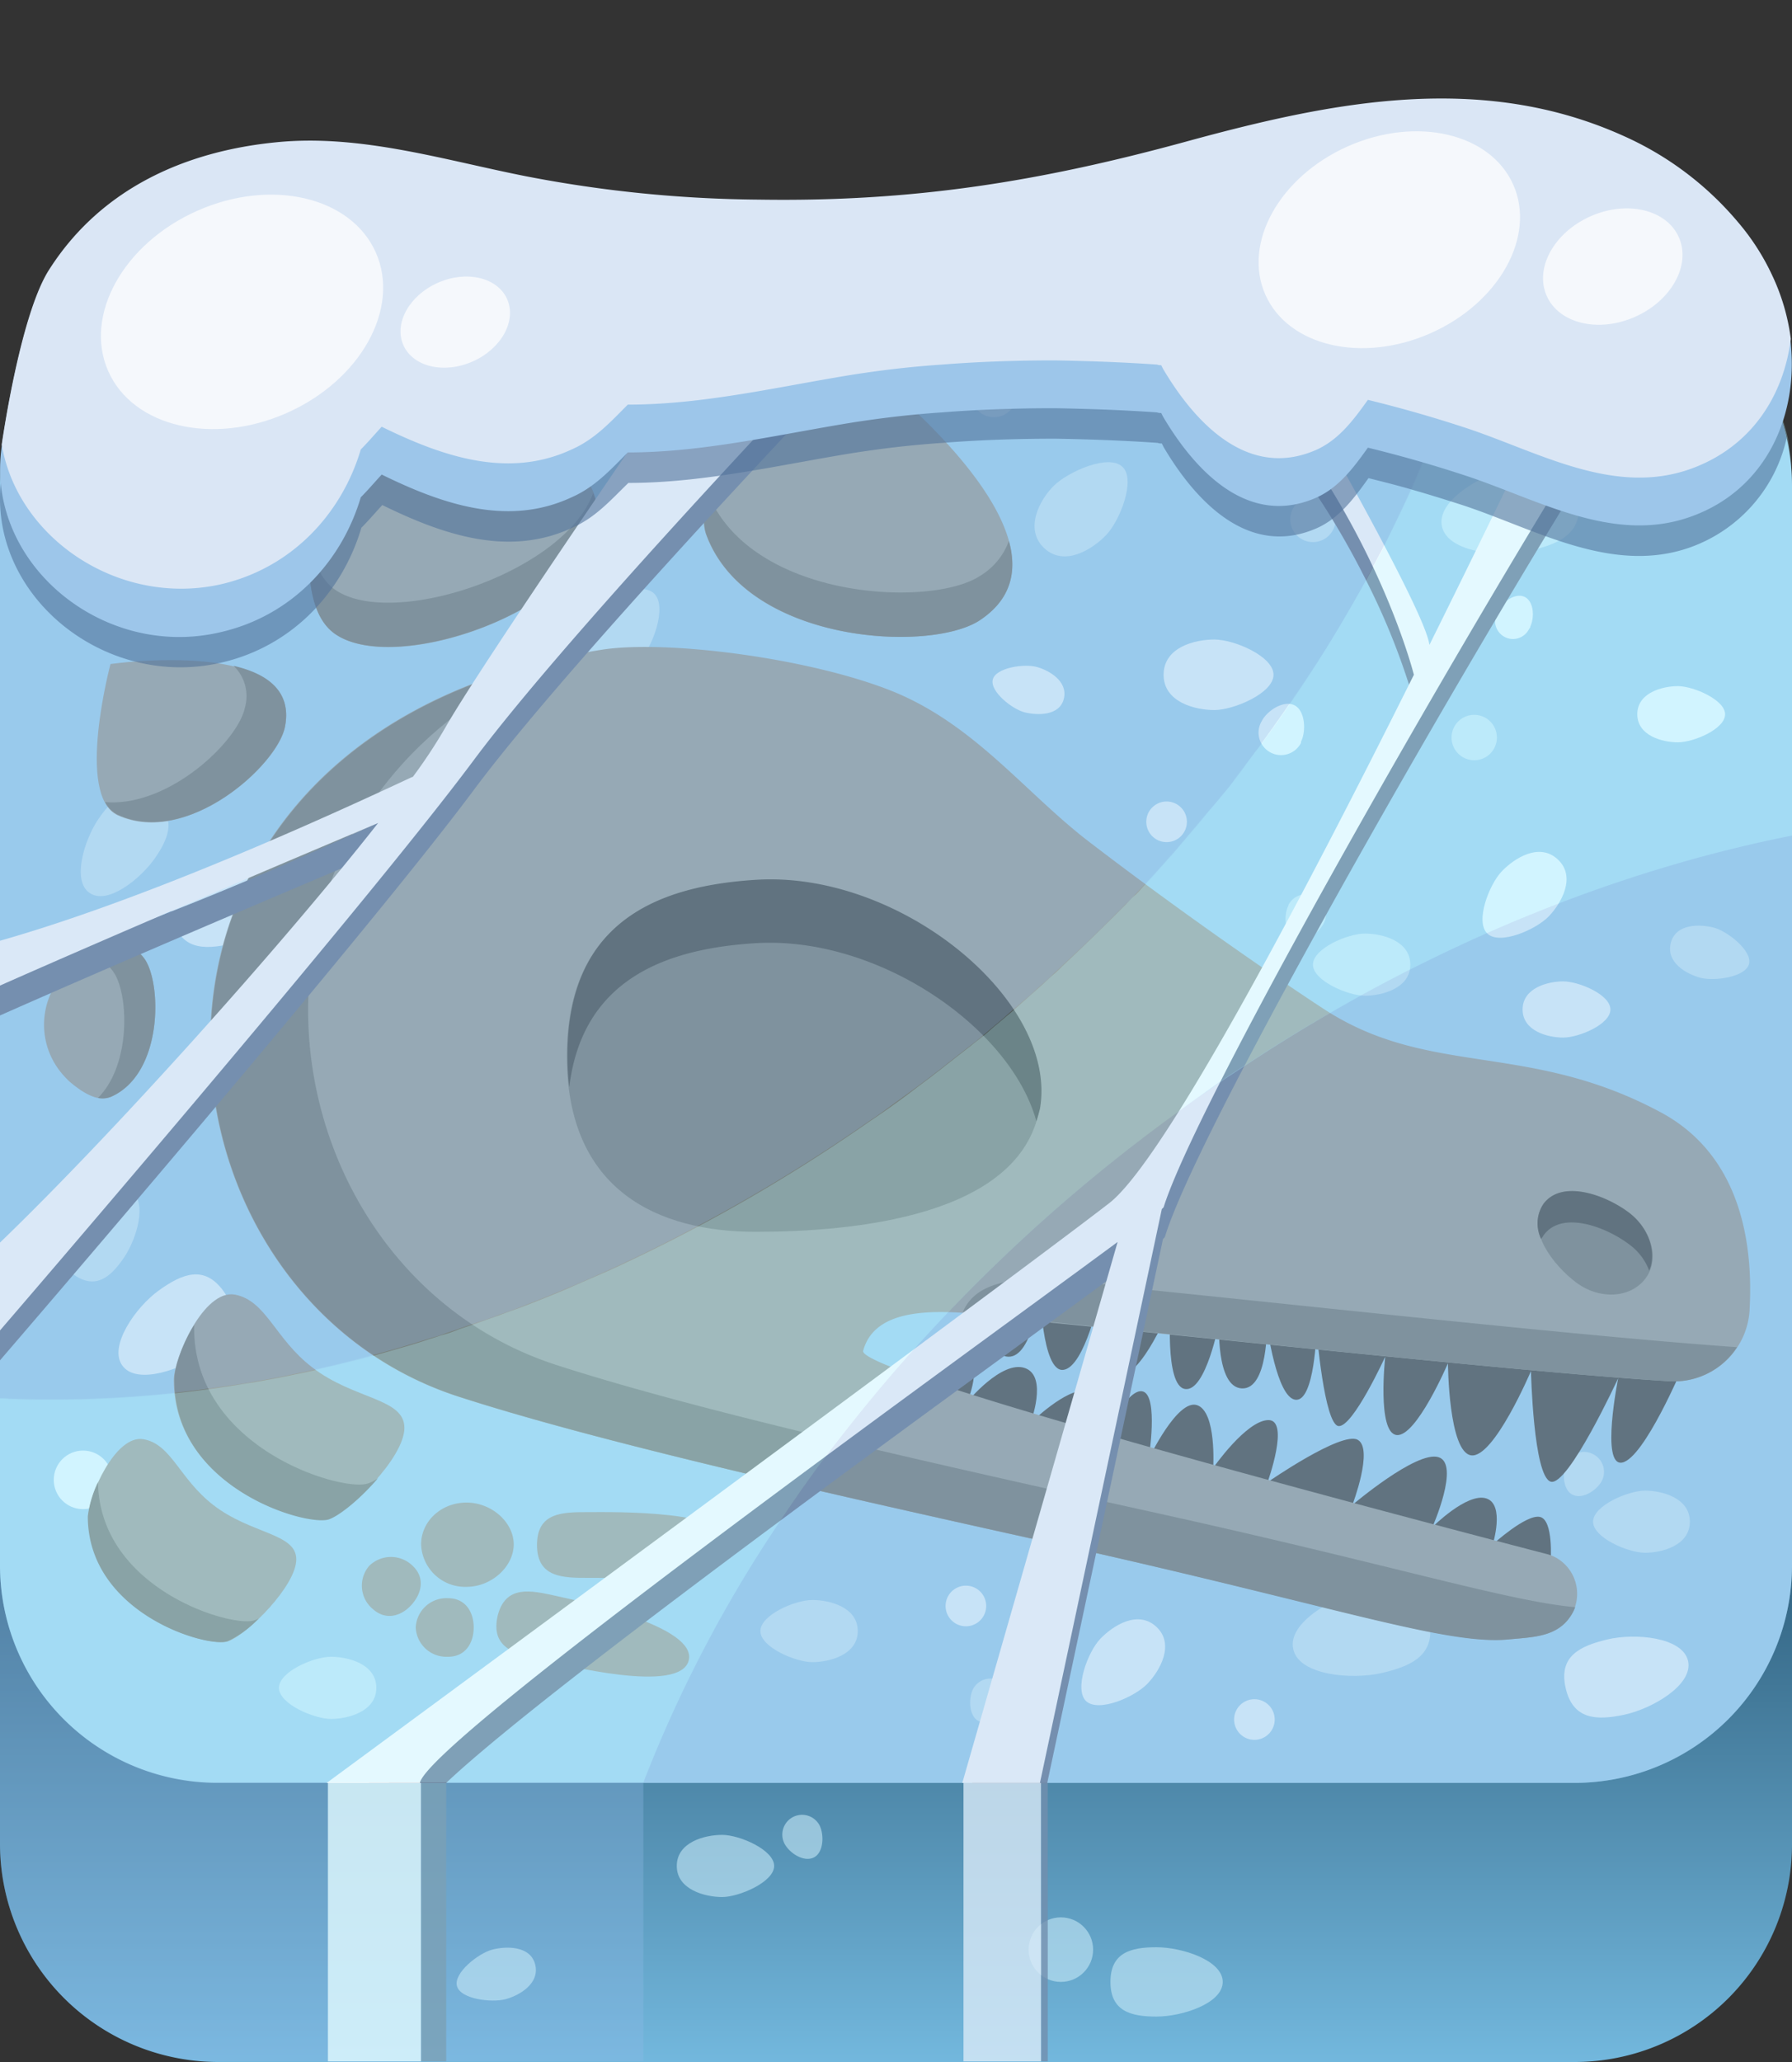
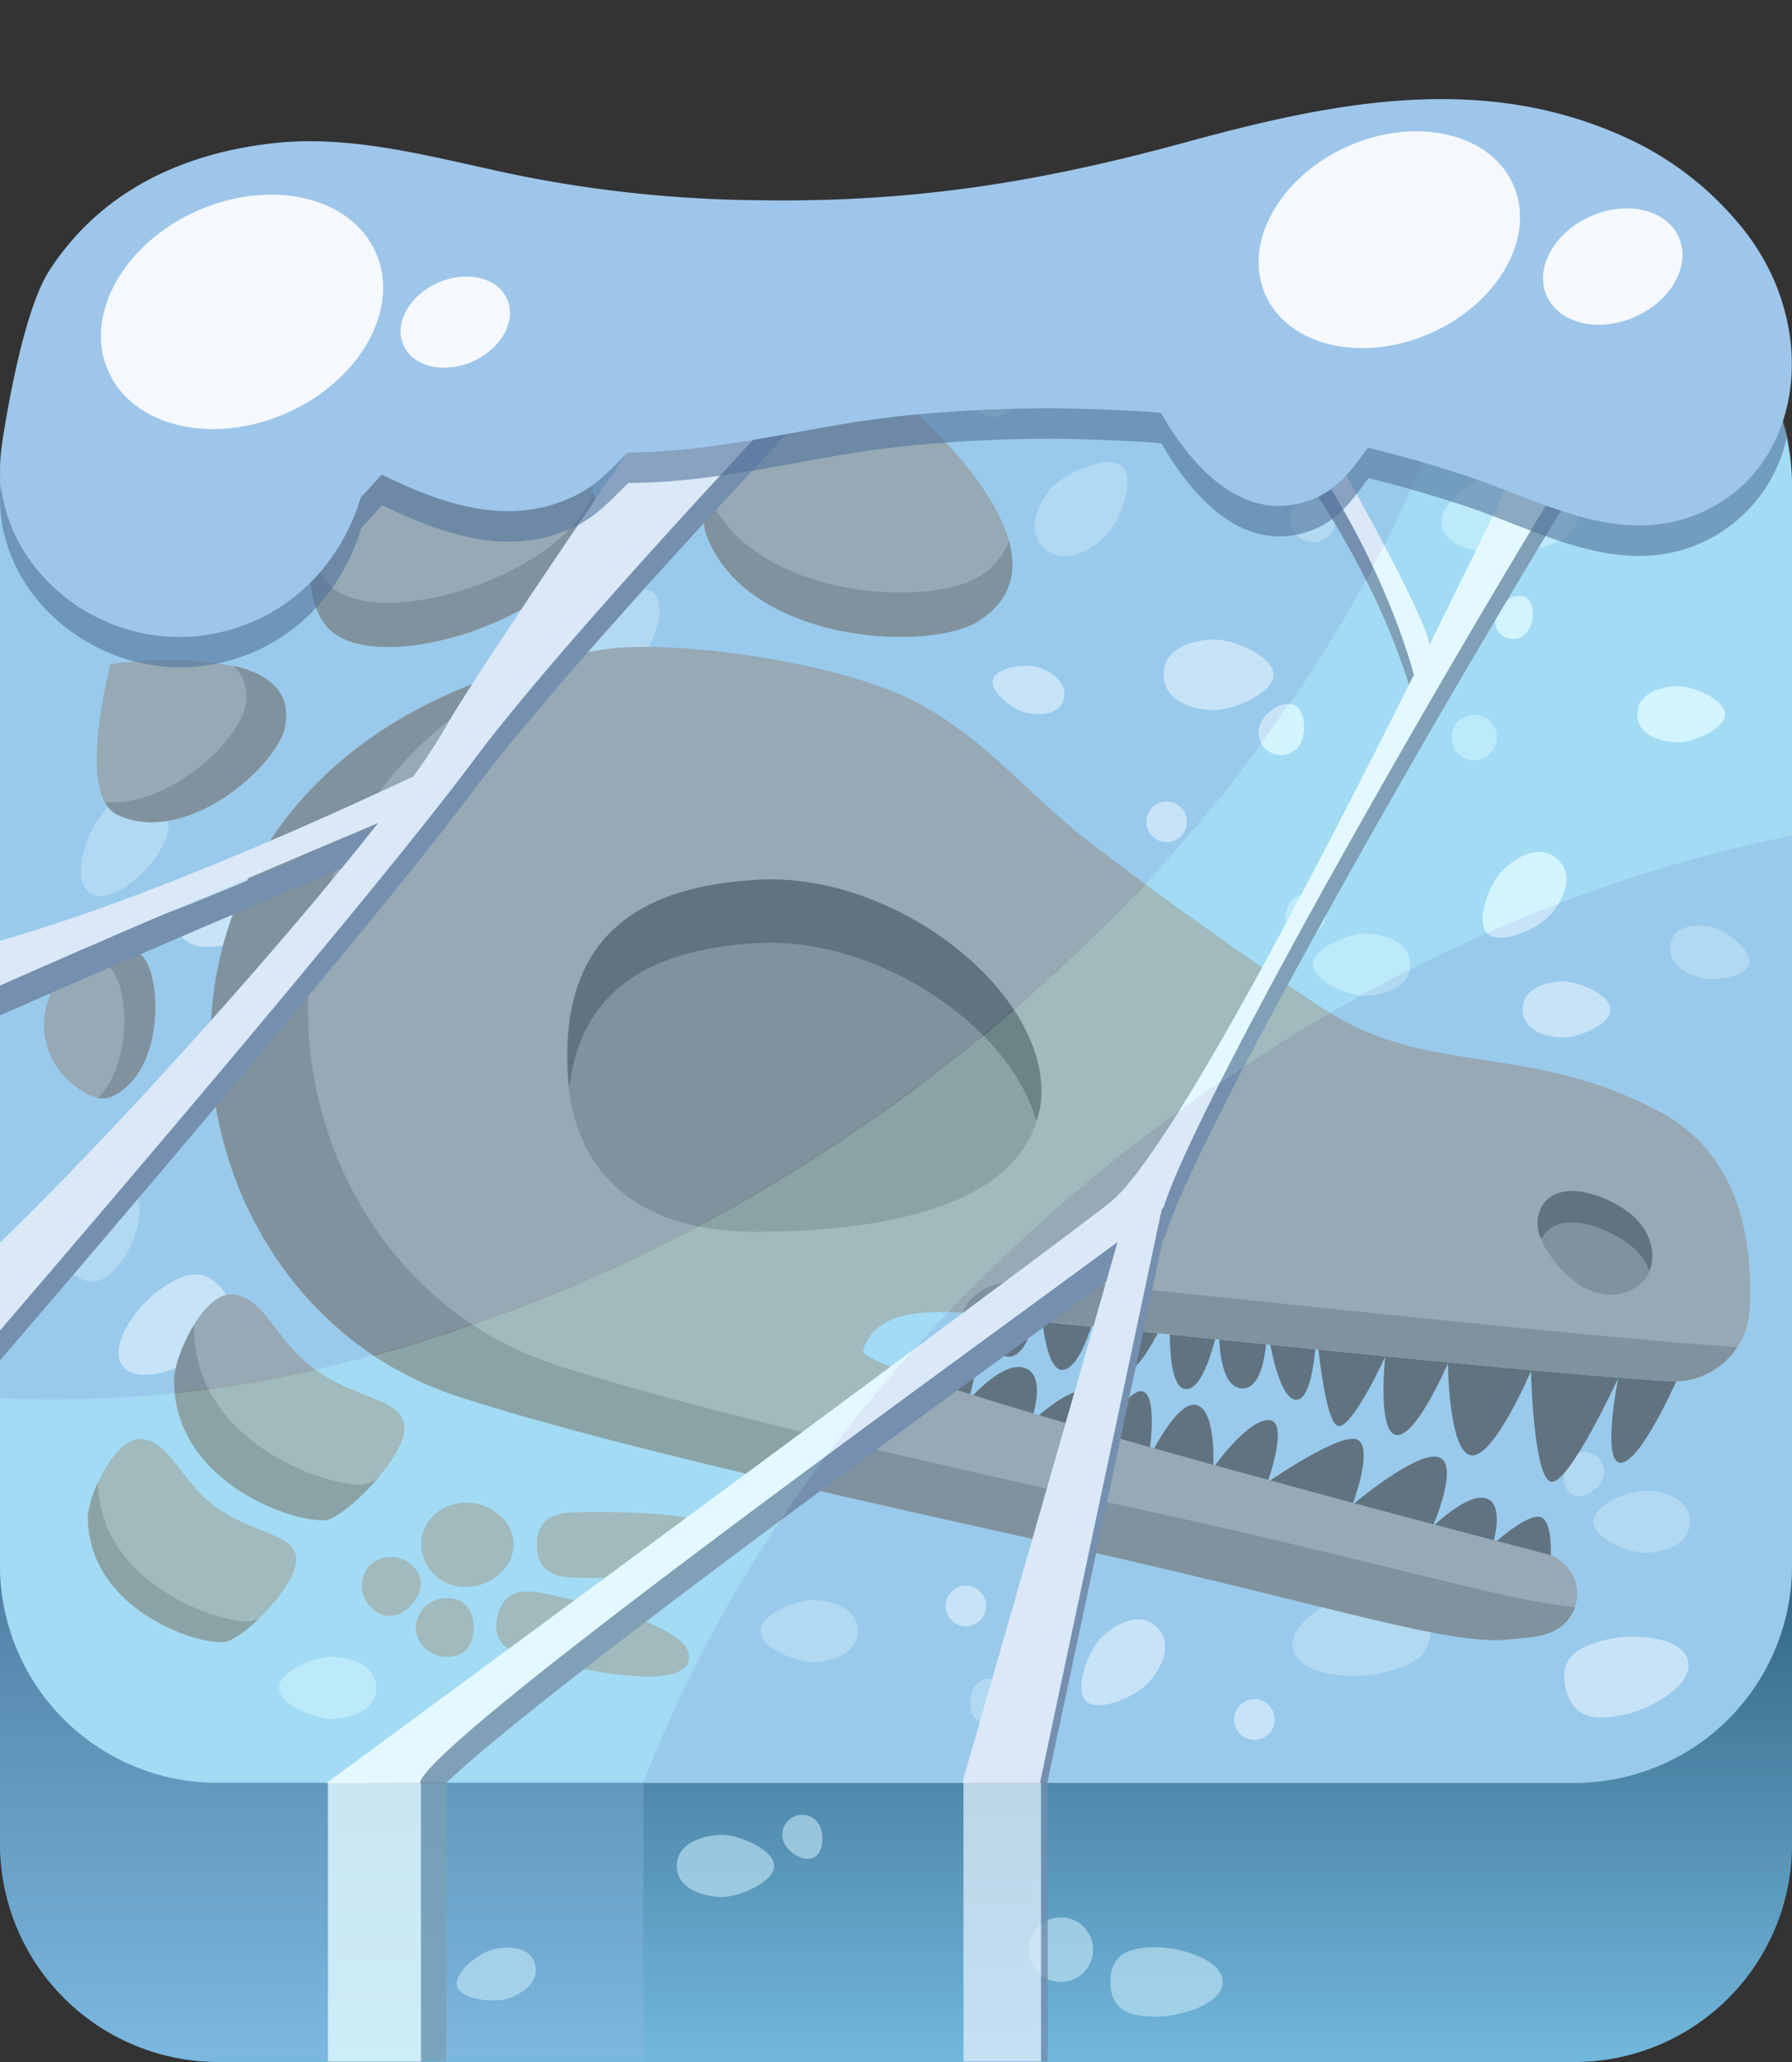
<svg xmlns="http://www.w3.org/2000/svg" id="Layer_1" data-name="Layer 1" viewBox="0 0 300 345">
  <rect x="0" y="0" width="300" height="345" fill="#333333" stroke="none" />
  <defs>
    <style>.cls-1{fill:url(#linear-gradient);}.cls-2,.cls-5{fill:#c4e8f7;}.cls-13,.cls-2{opacity:0.6;}.cls-12,.cls-13,.cls-16,.cls-17,.cls-18,.cls-19,.cls-2,.cls-3{isolation:isolate;}.cls-3{fill:#8ebbe8;}.cls-12,.cls-3{opacity:0.33;}.cls-4{fill:#9ed2ef;}.cls-6{fill:#e3f8ff;}.cls-7{fill:#4b514d;}.cls-8{fill:#99a19c;}.cls-9{fill:#777f7a;}.cls-10{fill:#697a93;}.cls-11{fill:#fff;}.cls-12{fill:#aeeeff;}.cls-13{fill:#53739b;}.cls-14{fill:#9dc6ea;}.cls-15{fill:#dae6f5;}.cls-16{fill:#e1faff;}.cls-16,.cls-17,.cls-18,.cls-19{opacity:0.8;}.cls-17{fill:#d8e9f7;}.cls-18{fill:#7ba0b5;}.cls-19{fill:#728fae;}.cls-20{fill:#f5f8fc;}</style>
    <linearGradient id="linear-gradient" x1="150" y1="401.97" x2="150" y2="596.91" gradientTransform="translate(0 -154)" gradientUnits="userSpaceOnUse">
      <stop offset="0" stop-color="#275572" />
      <stop offset="0.58" stop-color="#7fc8ef" />
    </linearGradient>
  </defs>
  <path class="cls-1" d="M300,259.1v49.5A36.4,36.4,0,0,1,263.6,345H36.4A36.55,36.55,0,0,1,0,308.5H0V259H300Z" />
  <path class="cls-2" d="M204.7,331.6c0,3.6-6.8,5.8-11.1,5.8s-7.7-.9-7.7-5.8,3.4-5.8,7.7-5.8S204.7,328,204.7,331.6Z" />
  <circle class="cls-2" cx="177.6" cy="326.2" r="5.4" />
  <path class="cls-2" d="M129.6,312.2c0,2.7-5.9,5.2-8.7,5.2s-7.6-1.2-7.6-5.2,4.7-5.2,7.6-5.2S129.6,309.5,129.6,312.2Z" />
  <path class="cls-3" d="M107.7,298.3v46.6H36.4A36.4,36.4,0,0,1,0,308.5H0V260.8Z" />
  <path class="cls-2" d="M76.5,332.3c-.6-2.2,3.6-5.5,5.9-6.1s6.4-.7,7.2,2.5-2.7,5.2-5,5.8S77.1,334.5,76.5,332.3Z" />
  <path class="cls-2" d="M137.2,305.4c.8,1.6.7,4.6-1,5.4s-4.1-.8-4.9-2.4a3.31,3.31,0,0,1,5.9-3Z" />
  <path class="cls-4" d="M300,81.3V261.9a36.4,36.4,0,0,1-36.4,36.4H36.4A36.4,36.4,0,0,1,0,261.9V81.3A36.4,36.4,0,0,1,36.4,44.9H263.6A36.4,36.4,0,0,1,300,81.3Z" />
  <path class="cls-5" d="M15,149.4c3,2.1,8.6-2.4,11-5.9s3.6-6.9-.4-9.6-6.7-.4-9.1,3.1S12,147.4,15,149.4Z" />
  <path class="cls-5" d="M241.4,88.1c1,4.4,9.8,5.2,14.9,4s9-3.1,7.8-9-5.7-6-10.8-4.9S240.4,83.7,241.4,88.1Z" />
  <path class="cls-5" d="M43.4,78.6c1,4.4,9.8,5.2,14.9,4s9-3.1,7.8-9-5.7-6-10.8-4.9S42.5,74.3,43.4,78.6Z" />
  <path class="cls-5" d="M216.5,275.9c.9,4.4,9.8,5.2,14.9,4s9.1-3.1,7.8-9-5.7-6-10.8-4.9S215.5,271.5,216.5,275.9Z" />
  <circle class="cls-5" cx="23.9" cy="96.1" r="5.4" />
  <circle class="cls-5" cx="166.4" cy="66" r="3.8" />
  <circle class="cls-5" cx="219.8" cy="86.9" r="3.8" />
  <circle class="cls-5" cx="246.8" cy="123.4" r="3.8" />
  <path class="cls-5" d="M219.8,161.4c0,2.7,5.9,5.2,8.7,5.2s7.6-1.2,7.6-5.2-4.7-5.2-7.6-5.2S219.8,158.7,219.8,161.4Z" />
  <path class="cls-5" d="M127.3,272.9c0,2.7,5.9,5.2,8.7,5.2s7.6-1.2,7.6-5.2-4.7-5.2-7.6-5.2S127.3,270.2,127.3,272.9Z" />
  <path class="cls-5" d="M46.7,282.4c0,2.7,5.9,5.2,8.7,5.2s7.6-1.2,7.6-5.2-4.7-5.2-7.6-5.2S46.7,279.7,46.7,282.4Z" />
  <path class="cls-5" d="M292.8,161.3c.6-2.2-3.6-5.5-5.9-6.1s-6.4-.7-7.2,2.6,2.7,5.2,5,5.8S292.2,163.5,292.8,161.3Z" />
  <path class="cls-5" d="M187.9,78.1c-2.3-2.2-9,.8-11.4,3.1s-5.1,7.3-1.7,10.5,8.1.2,10.4-2.2S190.2,80.2,187.9,78.1Z" />
  <path class="cls-5" d="M109.5,99.3c-2.3-2.2-9,.8-11.3,3.2s-5.1,7.3-1.7,10.5,8.1.2,10.4-2.2S111.8,101.5,109.5,99.3Z" />
  <path class="cls-5" d="M215.7,151.5c-.8,1.6-.7,4.6,1,5.4s4.1-.8,4.9-2.4a3.33,3.33,0,1,0-5.9-3.1v.1Z" />
  <path class="cls-5" d="M266.7,254.6c0,2.7,5.9,5.2,8.7,5.2s7.5-1.2,7.5-5.2-4.7-5.2-7.5-5.2S266.7,251.9,266.7,254.6Z" />
  <path class="cls-5" d="M262.3,244.7c-.8,1.6-.7,4.6,1,5.4s4.1-.8,4.9-2.4a3.32,3.32,0,0,0-1.5-4.4,3.23,3.23,0,0,0-4.4,1.4Z" />
  <path class="cls-5" d="M162.9,282.6c-.8,1.6-.7,4.6,1,5.4s4.1-.8,4.9-2.4a3.31,3.31,0,0,0-5.9-3Z" />
  <path class="cls-5" d="M22,199.3c-2.7-1.9-7.8,2.2-10,5.3s-3.2,6.2.4,8.7,6.1.4,8.3-2.8S24.7,201.2,22,199.3Z" />
  <path class="cls-6" d="M253.4,59.5c-.9-4-8.9-4.7-13.5-3.7s-8.2,2.8-7,8.1,5.1,5.5,9.8,4.5S254.3,63.5,253.4,59.5Z" />
  <path class="cls-6" d="M49.4,149c-.9-4-8.8-4.7-13.5-3.6s-8.2,2.8-7,8.1,5.1,5.5,9.8,4.4S50.3,152.9,49.4,149Z" />
  <path class="cls-6" d="M20.5,228.5c2.4,3.3,10,.6,13.8-2.2s6.3-5.9,3.1-10.3-6.9-2.9-10.8-.1S18.1,225.3,20.5,228.5Z" />
  <path class="cls-6" d="M282.6,277.9c-.9-4-8.9-4.7-13.5-3.6s-8.2,2.8-7,8.1,5.1,5.5,9.8,4.5S283.5,281.9,282.6,277.9Z" />
-   <circle class="cls-6" cx="13.9" cy="247.6" r="4.9" />
  <circle class="cls-6" cx="210" cy="287.7" r="3.4" />
  <circle class="cls-6" cx="161.7" cy="268.7" r="3.4" />
  <circle class="cls-6" cx="195.3" cy="137.5" r="3.4" />
  <path class="cls-6" d="M213.2,112.9c0-3.1-6.6-5.9-9.9-5.9s-8.5,1.3-8.5,5.9,5.3,5.9,8.5,5.9S213.2,116,213.2,112.9Z" />
  <path class="cls-6" d="M288.8,119.5c0-2.4-5.3-4.7-7.9-4.7s-6.8,1.1-6.8,4.7,4.2,4.7,6.8,4.7S288.8,122,288.8,119.5Z" />
  <path class="cls-6" d="M269.6,168.9c0-2.5-5.3-4.7-7.9-4.7s-6.8,1.1-6.8,4.7,4.2,4.7,6.8,4.7S269.6,171.4,269.6,168.9Z" />
  <path class="cls-6" d="M119.5,66.9c0-2.5-5.3-4.7-7.9-4.7s-6.8,1.1-6.8,4.7,4.2,4.7,6.8,4.7S119.5,69.4,119.5,66.9Z" />
  <path class="cls-6" d="M39.4,72.9c0-2.4-5.3-4.7-7.9-4.7s-6.8,1.1-6.8,4.7,4.2,4.7,6.8,4.7S39.4,75.4,39.4,72.9Z" />
  <path class="cls-6" d="M166.2,113.7c-.5,2,3.3,5,5.4,5.5s5.8.6,6.5-2.3-2.4-4.7-4.5-5.3S166.7,111.7,166.2,113.7Z" />
  <path class="cls-6" d="M249,156.2c2.1,2,8.2-.7,10.3-2.9s4.6-6.6,1.5-9.5-7.3-.2-9.4,2S246.9,154.2,249,156.2Z" />
  <path class="cls-6" d="M181.8,284.6c2.1,2,8.2-.7,10.3-2.9s4.6-6.6,1.5-9.5-7.3-.2-9.4,2S179.8,282.6,181.8,284.6Z" />
  <path class="cls-6" d="M217.8,124.1c.9-1.8.7-5.2-1.1-6.1s-4.6.9-5.5,2.7a3.76,3.76,0,1,0,6.6,3.6Z" />
  <path class="cls-6" d="M256.2,104.8c.7-1.5.6-4.1-.9-4.9s-3.7.7-4.4,2.2a3,3,0,1,0,5.1,3.1A.52.52,0,0,0,256.2,104.8Z" />
  <path class="cls-7" d="M281.7,228.7s-6.4,15.2-10.1,16-.7-14.1-.7-14.1-8.4,18.2-11.3,17.3-3.3-18.5-3.3-18.5-6.2,14.6-10,14.1-3.9-15.4-3.9-15.4-5.3,12.4-8.6,12-1.9-13.1-1.9-13.1-5.4,11.8-7.8,11.6-3.7-16-3.7-16-.3,11.9-3.5,11.6-4.8-12.5-4.8-12.5.2,10.8-4.2,10.6-3.8-11.1-3.8-11.1-2.2,11.7-5.7,11.2-2.4-14-2.4-14-4.9,12.3-8.8,11.7-3-13.6-3-13.6-2.6,12.3-6.2,12.7-3.9-13.5-3.9-13.5-1.1,11.4-5.3,11.3-4.8-12.1-4.8-12.1" />
  <path class="cls-7" d="M259.6,261.2s.5-6.9-1.8-7.4-7.9,4.6-7.9,4.6,2.1-6.7-1.1-7.7-9,4.8-9,4.8,4.7-10.6,1-11.7-14.4,8-14.4,8,3.6-9.4.9-10.9-15.1,7.1-15.1,7.1,3.8-10.5.1-10.4-9.2,8-9.2,8,.6-9.4-2.7-10.5-8.1,9-8.1,9,1.7-10.6-1-11.3-7.1,8.7-7.1,8.7.9-8.3-2.4-8.8-9.3,5.4-9.3,5.4,3-7.8-.9-9.2-9.7,5.7-9.7,5.7,2.9-6.5-.4-8.6-8.4,6.5-8.4,6.5" />
  <path class="cls-8" d="M279.5,231.1a12.66,12.66,0,0,0,13.4-11.9v-.1c.6-10.7-1.3-25.6-14.7-32.9-22.2-12-38.7-5.9-56.3-17.2-3.4-2.2-20.7-13.7-39.5-28.1-10.6-8.1-18.9-19.3-32.4-25-13.7-5.7-38.2-8.9-49.2-7.2-87.2,13.8-79.3,107.2-24,125,22.9,7.4,59.6,15.7,99.3,24.5,47.3,10.4,65.8,17,76.4,16.1,4.2-.4,8.2-.4,10.5-4a6.94,6.94,0,0,0-2.2-9.5,6.39,6.39,0,0,0-1.9-.8c-27.3-7.1-115.4-30.3-114.4-34,2.7-9.9,20.2-5.8,31.4-4.7C207.7,224.4,256.6,229.7,279.5,231.1Z" />
  <path class="cls-9" d="M176,221.2c-4.4-.4-9.7-1.3-14.8-1.7,3.6-8.6,20.3-4.8,31-3.7,29.6,3,74.2,7.9,98.6,9.6a12.62,12.62,0,0,1-11.4,5.7C256.6,229.7,207.7,224.4,176,221.2Z" />
  <path class="cls-9" d="M92,110.5c-59.7,26.1-48.1,102,1.2,117.9,22.9,7.4,59.5,15.7,99.3,24.5,40.5,8.9,59.9,15,71.2,16a6.11,6.11,0,0,1-.7,1.4c-2.3,3.6-6.3,3.6-10.5,4-10.5,1-29.1-5.6-76.3-16.1-39.8-8.8-76.4-17.1-99.3-24.5C23.5,216.5,14.3,129.1,92,110.5Z" />
  <path class="cls-8" d="M164,103.8c14.6-9.6-3.5-28.6-13.7-37.7a10.39,10.39,0,0,0-12.8-.8c-8.6,5.8-22,16.4-19.3,24.1C124.8,107.6,155.6,109.3,164,103.8Z" />
  <path class="cls-8" d="M55.1,71.6a10.41,10.41,0,0,1,12.7-7.5H68c12,3.3,30.7,10.2,32,20.8,2,15.7-33.4,28.8-44,21.1C48.9,100.9,52.1,83,55.1,71.6Z" />
  <path class="cls-9" d="M164,96.4a11.35,11.35,0,0,0,4.9-5.9c1.4,5.1.4,9.8-4.9,13.3-8.4,5.5-39.2,3.8-45.8-14.5a8.12,8.12,0,0,1,.6-6.1C126.4,100.3,155.8,101.7,164,96.4Z" />
  <path class="cls-8" d="M47.7,121.7c3.1-15.2-29.2-10.6-29.2-10.6s-5.9,22,1.2,25.3C31.3,141.7,46.4,128.1,47.7,121.7Z" />
  <path class="cls-9" d="M41,118.4a7,7,0,0,0-1.9-7c5.6,1.3,9.8,4.2,8.6,10.2-1.3,6.5-16.4,20.1-28,14.7a4.74,4.74,0,0,1-2.1-2.1C28.2,135.1,39.8,124.1,41,118.4Z" />
  <path class="cls-8" d="M24.1,160.3c-3.5-4.5-8.4-2-12.6,1.8a12.65,12.65,0,0,0-.8,17.9h0a11.41,11.41,0,0,0,1.1,1.1c2.4,2,4.8,3.3,6.8,2.4C27.4,179.6,27.1,164.2,24.1,160.3Z" />
  <path class="cls-9" d="M18.9,162.5a5.63,5.63,0,0,0-4.9-2.4c3.5-2.5,7.3-3.5,10.1.2,3,3.9,3.3,19.3-5.5,23.2a4.16,4.16,0,0,1-2.2.2C22.1,178,21.5,165.9,18.9,162.5Z" />
  <path class="cls-9" d="M56,98.6c9.5,6.8,38.5-2.8,43.3-16.1a21.72,21.72,0,0,1,.7,2.4c2,15.7-33.4,28.7-44,21.1-3.9-2.8-4.7-9.4-4.1-16.7C52.3,93.4,53.5,96.8,56,98.6Z" />
  <path class="cls-8" d="M39.3,216.6c-5.2-.9-10.2,10.6-10.2,14.3,0,18.1,22.3,24.5,25.9,23.2s12.7-10.2,12.7-15.2-8.4-4.7-15.4-10.1C46,224,44.6,217.6,39.3,216.6Z" />
  <path class="cls-8" d="M24,240.8c-4.7-.8-9.2,9.5-9.2,12.9,0,16.3,20.1,22.1,23.4,20.9s11.4-9.3,11.4-13.7-7.6-4.2-13.9-9.1C30,247.4,28.7,241.6,24,240.8Z" />
  <path class="cls-9" d="M32.5,221.7v.5c0,20.3,25,27.5,29.1,26a5.56,5.56,0,0,0,1.7-.9c-2.8,3.3-6.3,6.2-8.2,6.9-3.6,1.3-25.9-5.1-25.9-23.2C29.1,229,30.5,224.9,32.5,221.7Z" />
  <path class="cls-9" d="M16.4,248c.3,18,22.6,24.4,26.2,23.1a4.88,4.88,0,0,0,.7-.3,17.41,17.41,0,0,1-5.2,3.8c-3.3,1.2-23.4-4.6-23.4-20.9A18.77,18.77,0,0,1,16.4,248Z" />
  <path class="cls-8" d="M70.5,258.4a7.37,7.37,0,0,0,7.6,7.1c4.2,0,7.9-3.4,7.9-7.1s-3.7-7-7.9-7S70.5,254.5,70.5,258.4Z" />
  <path class="cls-8" d="M69.6,272.3a5.13,5.13,0,0,0,5.3,4.9H75c3,0,4.3-2.4,4.3-4.9s-1.3-4.9-4.3-4.9a5.14,5.14,0,0,0-5.4,4.9Z" />
  <path class="cls-8" d="M61.8,262a5.08,5.08,0,0,0,.6,7.2c2.2,2,4.8,1.2,6.5-.7s2.3-4.5.2-6.5A5.19,5.19,0,0,0,61.8,262Z" />
  <path class="cls-8" d="M89.9,258.5c0,5.5,4.4,5.5,8.6,5.5s24.2.4,24.2-5.5S102.8,253,98.5,253,89.9,253,89.9,258.5Z" />
  <path class="cls-8" d="M83.3,270.4c-1.2,5.4,3.1,6.4,7.2,7.3s23.4,5.8,24.8.1S97.1,267.9,93,267,84.6,265.1,83.3,270.4Z" />
  <path class="cls-9" d="M263.9,214.6c3.9,2.9,9,2.6,11.5-.6s1.2-8.2-2.8-11.1-11.2-5.6-14.2-1.4S260,211.7,263.9,214.6Z" />
  <path class="cls-9" d="M94.9,176.7c0,22.6,15.4,29.4,31.6,29.4s44.2-2.5,47.5-20.5-23.2-39.8-47.4-38.3C110.3,148.3,94.9,154.1,94.9,176.7Z" />
  <path class="cls-7" d="M272.6,208.1c-3.9-2.9-11.2-5.6-14.2-1.4-.1.2-.3.4-.4.6a5.94,5.94,0,0,1,.4-5.9c3.1-4.1,10.3-1.5,14.2,1.4,3.4,2.5,4.8,6.7,3.5,9.8A9.72,9.72,0,0,0,272.6,208.1Z" />
  <path class="cls-7" d="M173.5,187.6c-4.3-15.7-26.5-31-46.9-29.8-14.9.9-29.1,5.9-31.3,24.1a45.78,45.78,0,0,1-.3-5.3c0-22.6,15.4-28.4,31.6-29.4,24.2-1.5,50.6,20.3,47.5,38.3Q173.8,186.7,173.5,187.6Z" />
  <path class="cls-10" d="M281.6,54.7c-6.6,6.4-50.4,79.9-73.3,123.7h0c-6.8,13-11.7,23.3-13.3,28.6l-.3.3-19.4,91.1H162.7l24.5-85.5c-12.3,9.1-34.6,25.2-56.4,41.4h0c-23.7,17.6-46.9,35.3-56.1,44h-13c14.6-10.8,50.3-37.1,80.1-59h0c20.5-15.2,38.2-28.3,44.1-33,3.7-2.9,9.8-11.9,17-24.2,10.2-17.4,22.6-41.4,34-64.2a116.83,116.83,0,0,0-8.2-20.8c-7.2-14.4-19.8-33.4-40.6-46.7l-.7-.5h18.4S220.6,75,230.6,93.7c4.9,9.1,8.6,16.8,8.9,19.2,16.5-33.2,30.2-62.5,30.2-62.5A34.79,34.79,0,0,1,281.6,54.7Z" />
  <path class="cls-10" d="M153.2,49.9h-27C109.7,73.8,80.4,116.4,74.4,127a85.21,85.21,0,0,1-5.3,8H69c-33.1,15.5-54.9,23.4-69,27.4v7.5c22.8-10.1,55.5-23.9,63.3-27.2-16.2,20.6-44.4,52-63.3,70.2v14.7s60.6-70.3,79.3-95.4S153.2,49.9,153.2,49.9Z" />
  <path class="cls-11" d="M281.6,49.7a36.44,36.44,0,0,0-12.1-4.3s-13.7,29.3-30.2,62.5c-.9-7.4-33.7-63-33.7-63H187.2l.7.5c38,24.4,48.8,67.5,48.8,67.5-19.4,38.9-42,81.4-51,88.4-17.2,13.3-131,97-131,97H70.3c1.3-6.9,87.4-68.8,116.8-90.5l-26,90.5h13l20.4-96,.3-.3C202,179,273,58,281.6,49.7Z" />
  <path class="cls-11" d="M153.2,44.9h-27C109.7,68.8,80.4,111.4,74.4,122a85.21,85.21,0,0,1-5.3,8H69c-33.1,15.5-54.9,23.4-69,27.4v7.5c22.8-10.1,55.5-23.9,63.3-27.2-16.2,20.6-44.4,52-63.3,70.2v14.7s60.6-70.3,79.3-95.4S153.2,44.9,153.2,44.9Z" />
  <path class="cls-3" d="M248.3,44.9a5,5,0,0,0-.2,1.2c-.2.7-.3,1.4-.5,2a162.5,162.5,0,0,1-6.5,21.7c-.3.8-.6,1.6-.9,2.3l-1.8,4.5c-.7,1.8-1.5,3.5-2.2,5.2-1.2,2.8-2.6,5.6-3.9,8.3l-.9,1.8c-.3.6-.6,1.1-.9,1.7s-.6,1.1-.9,1.7-.6,1.1-.9,1.7h0c-2.6,4.8-5.4,9.6-8.5,14.3s-6.3,9.4-9.7,14c-.6.8-1.2,1.7-1.9,2.5-.1.1-.2.2-.2.3-.7.9-1.4,1.8-2.1,2.8s-1.5,1.8-2.2,2.7a27.46,27.46,0,0,1-2.2,2.6l-4.8,5.7c-.7.8-1.5,1.6-2.2,2.5l-3.1,3.4c-.6.6-1.2,1.3-1.8,1.9a13.65,13.65,0,0,1-1.7,1.7,18.48,18.48,0,0,1-1.4,1.4c-2.9,3-6,5.9-9.1,8.8-.5.5-1,.9-1.5,1.4-.7.7-1.5,1.4-2.2,2-.9.8-1.7,1.6-2.6,2.3-1,.9-2.1,1.8-3.1,2.7s-1.8,1.5-2.7,2.3c-1.1.9-2.1,1.8-3.2,2.6l-2.7,2.1c-.6.5-1.3,1-1.9,1.5s-1.2.9-1.8,1.4l-2.4,1.8-6.6,4.8c-.7.5-1.5,1-2.2,1.5a281.66,281.66,0,0,1-43,24.5h0c-2.3,1-4.6,2.1-6.9,3h0c-2.3,1-4.6,1.9-6.9,2.8h0c-1.5.6-3.1,1.2-4.6,1.7h0c-1.5.6-3.1,1.1-4.6,1.6-.8.3-1.5.5-2.3.8s-1.5.5-2.3.8-1.5.5-2.3.7c-2.1.7-4.2,1.3-6.2,1.9-4,1.1-8.1,2.2-12.1,3.1-1.5.4-3,.7-4.5,1-2.3.5-4.5.9-6.8,1.3-1.5.3-3,.5-4.5.7h0A193,193,0,0,1,7,234.1H6.9c-1.5,0-3.1-.1-4.6-.1-.8,0-1.5-.1-2.3-.1V81.3a39.28,39.28,0,0,1,1.3-9.8A36.33,36.33,0,0,1,36.4,44.9Z" />
  <path class="cls-3" d="M300,139.8V261.9a36.4,36.4,0,0,1-36.4,36.4H107.7a218.08,218.08,0,0,1,23.1-44.1h0c3.4-5.1,7-10.1,10.9-15h0a274.36,274.36,0,0,1,52.7-51.1c2.8-2.1,5.6-4.1,8.4-6.1,1.8-1.3,3.6-2.5,5.5-3.7h0C238.1,158.7,269.7,145.8,300,139.8Z" />
  <path class="cls-12" d="M300,81.3v58.5c-30.3,6-61.9,18.9-91.7,38.6-1.8,1.2-3.7,2.4-5.5,3.7-2.8,1.9-5.7,4-8.4,6a277.26,277.26,0,0,0-52.7,51.1c-3.9,4.9-7.5,9.9-10.9,15a222.46,222.46,0,0,0-23.1,44H36.4A36.26,36.26,0,0,1,0,261.9V234c.8,0,1.5.1,2.3.1,1.5.1,3.1.1,4.6.1H7A193.76,193.76,0,0,0,37.9,232h0c1.5-.2,3-.5,4.5-.7,2.2-.4,4.5-.8,6.8-1.3,1.5-.3,3-.6,4.5-1,4-.9,8-1.9,12.1-3.1,2.1-.6,4.2-1.2,6.2-1.9.8-.2,1.5-.5,2.3-.7a20.94,20.94,0,0,0,2.3-.8c.8-.3,1.5-.5,2.3-.8,1.5-.5,3.1-1.1,4.6-1.6h0c1.5-.6,3.1-1.1,4.6-1.7h0c2.3-.9,4.6-1.8,6.9-2.8h0l6.9-3h0a278.07,278.07,0,0,0,43-24.5c.7-.5,1.5-1,2.2-1.5q3.3-2.25,6.6-4.8l2.4-1.8c.6-.5,1.2-.9,1.8-1.4s1.3-1,1.9-1.5l2.7-2.1c1.1-.9,2.2-1.7,3.2-2.6s1.8-1.5,2.7-2.3c1.1-.9,2.1-1.8,3.1-2.7l2.6-2.3c.8-.7,1.5-1.4,2.2-2a19.2,19.2,0,0,0,1.5-1.4c3.1-2.9,6.1-5.8,9.1-8.8l1.4-1.4c.6-.6,1.1-1.2,1.7-1.7s1.2-1.3,1.8-1.9c1.1-1.1,2.1-2.3,3.1-3.4.7-.8,1.5-1.6,2.2-2.5,1.6-1.9,3.3-3.8,4.8-5.7.7-.9,1.5-1.8,2.2-2.6s1.5-1.8,2.2-2.7,1.4-1.8,2.1-2.8c.1-.1.1-.2.2-.3.6-.8,1.2-1.7,1.9-2.5,3.4-4.6,6.7-9.3,9.7-14s5.8-9.5,8.5-14.3c.3-.6.6-1.1.9-1.7s.6-1.1.9-1.7.6-1.1.9-1.7l.9-1.8c1.4-2.8,2.7-5.5,4-8.3.8-1.7,1.5-3.5,2.2-5.2l1.8-4.5c.3-.8.6-1.6.9-2.3a186.18,186.18,0,0,0,6.5-21.7c.2-.7.3-1.3.5-2l.3-1.2h15.3a36.45,36.45,0,0,1,35.5,28.3A50.67,50.67,0,0,1,300,81.3Z" />
  <path class="cls-13" d="M299.1,73.3a25.22,25.22,0,0,1-16.2,18.3c-13.1,4.6-25.9-3.1-38.1-7.1-2.8-.9-5.7-1.8-8.5-2.6h0c-2.4-.7-4.8-1.3-7.2-1.9-2.5,3.5-5.1,7-9.2,8.6-11.2,4.5-19.9-5-25.1-13.8l-.3-.6a1.7,1.7,0,0,1-.7-.1c-5.7-.4-11.4-.6-17.1-.7-6.3,0-12.6.2-18.9.7-5.9.4-10.4,1-14.4,1.6-12.6,2-25.3,5.1-38.2,5.1-2.9,2.8-5.5,5.8-9.4,7.5C85.1,93.3,74,89.4,64,84.5c-1.2,1.3-2.3,2.6-3.5,3.8-3.2,10.8-11.6,19.9-23.6,22.6C15.7,115.7-5.3,96.7,1.2,75.6c0-1.3,0-2.7.1-4A36.33,36.33,0,0,1,36.4,45H248.3a5,5,0,0,0-.2,1.2l.3-1.2h15.3A36.05,36.05,0,0,1,299.1,73.3Z" />
  <path class="cls-14" d="M282.9,86.5c-13.1,4.6-25.9-3.2-38.1-7.1-5.2-1.7-10.5-3.2-15.8-4.5-2.5,3.5-5.1,7-9.2,8.6-11.2,4.5-19.9-5-25.1-13.8l-.3-.6a1.7,1.7,0,0,1-.7-.1c-5.7-.4-11.4-.6-17.1-.7-6.3,0-12.6.2-18.9.7-5.9.4-10.4,1-14.4,1.6-12.6,2-25.3,5.1-38.2,5.1-2.8,2.8-5.5,5.8-9.4,7.5-10.7,5-21.8,1.1-31.8-3.8-1.2,1.3-2.3,2.6-3.5,3.8C57.2,94,48.8,103.1,36.8,105.8,17,110.4-2.6,94,.3,74.6v-.1c.2-1.3,3.2-22,8-29.3,8.7-13.4,22.6-19.7,38-21.3,14.1-1.4,28.1,3,41.8,5.7a213.11,213.11,0,0,0,39,3.9c25.7.4,47-3,71.8-9.8,24.2-6.6,49-11.6,72.8-.9a53.43,53.43,0,0,1,19.2,14.4,39,39,0,0,1,5.7,8.8,36.5,36.5,0,0,1,3.1,10.7C301.3,69.2,295.8,82,282.9,86.5Z" />
-   <path class="cls-15" d="M299.8,56.7c-1.2,9.6-6.7,18.2-16.9,21.8-13.1,4.6-25.9-3.2-38.1-7.1-5.2-1.7-10.5-3.2-15.8-4.5-2.5,3.5-5.1,7-9.2,8.6-11.2,4.5-19.9-5-25.1-13.8l-.3-.6a1.7,1.7,0,0,1-.7-.1c-5.7-.4-11.4-.6-17.1-.7-6.3,0-12.6.2-18.9.7-5.9.4-10.4,1-14.4,1.6-12.6,2-25.3,5.1-38.2,5.1-2.8,2.8-5.5,5.8-9.4,7.5-10.7,5-21.8,1.1-31.8-3.8-1.2,1.3-2.3,2.6-3.5,3.8C57.2,86,48.8,95.1,36.8,97.8,19.8,101.5,2.9,90,.3,74.4v-.1c.2-1.3,3.2-22,8-29.3,8.6-13.4,22.6-19.7,38-21.2,14.1-1.4,28.1,3,41.8,5.7a213.11,213.11,0,0,0,39,3.9c25.7.4,47-3,71.8-9.8,24.2-6.6,49-11.6,72.8-.9a53.43,53.43,0,0,1,19.2,14.4,39,39,0,0,1,5.7,8.8A35.25,35.25,0,0,1,299.8,56.7Z" />
  <rect class="cls-16" x="54.9" y="298.3" width="15.6" height="46.6" />
  <path class="cls-17" d="M174.3,298.3v46.6h-13V298.3Z" />
  <rect class="cls-18" x="70.5" y="298.3" width="4.2" height="46.6" />
  <rect class="cls-19" x="174.3" y="298.3" width="1.1" height="46.6" />
  <ellipse class="cls-20" cx="40.52" cy="52.18" rx="24.5" ry="18.5" transform="translate(-17.67 20.9) rotate(-23.91)" />
  <ellipse class="cls-20" cx="232.59" cy="40.11" rx="22.7" ry="17.1" transform="translate(3.7 97.71) rotate(-23.91)" />
  <ellipse class="cls-20" cx="270" cy="44.6" rx="12.1" ry="9.2" transform="translate(5.09 113.26) rotate(-23.91)" />
  <ellipse class="cls-20" cx="76.21" cy="53.9" rx="9.5" ry="7.2" transform="translate(-15.3 35.51) rotate(-23.91)" />
</svg>